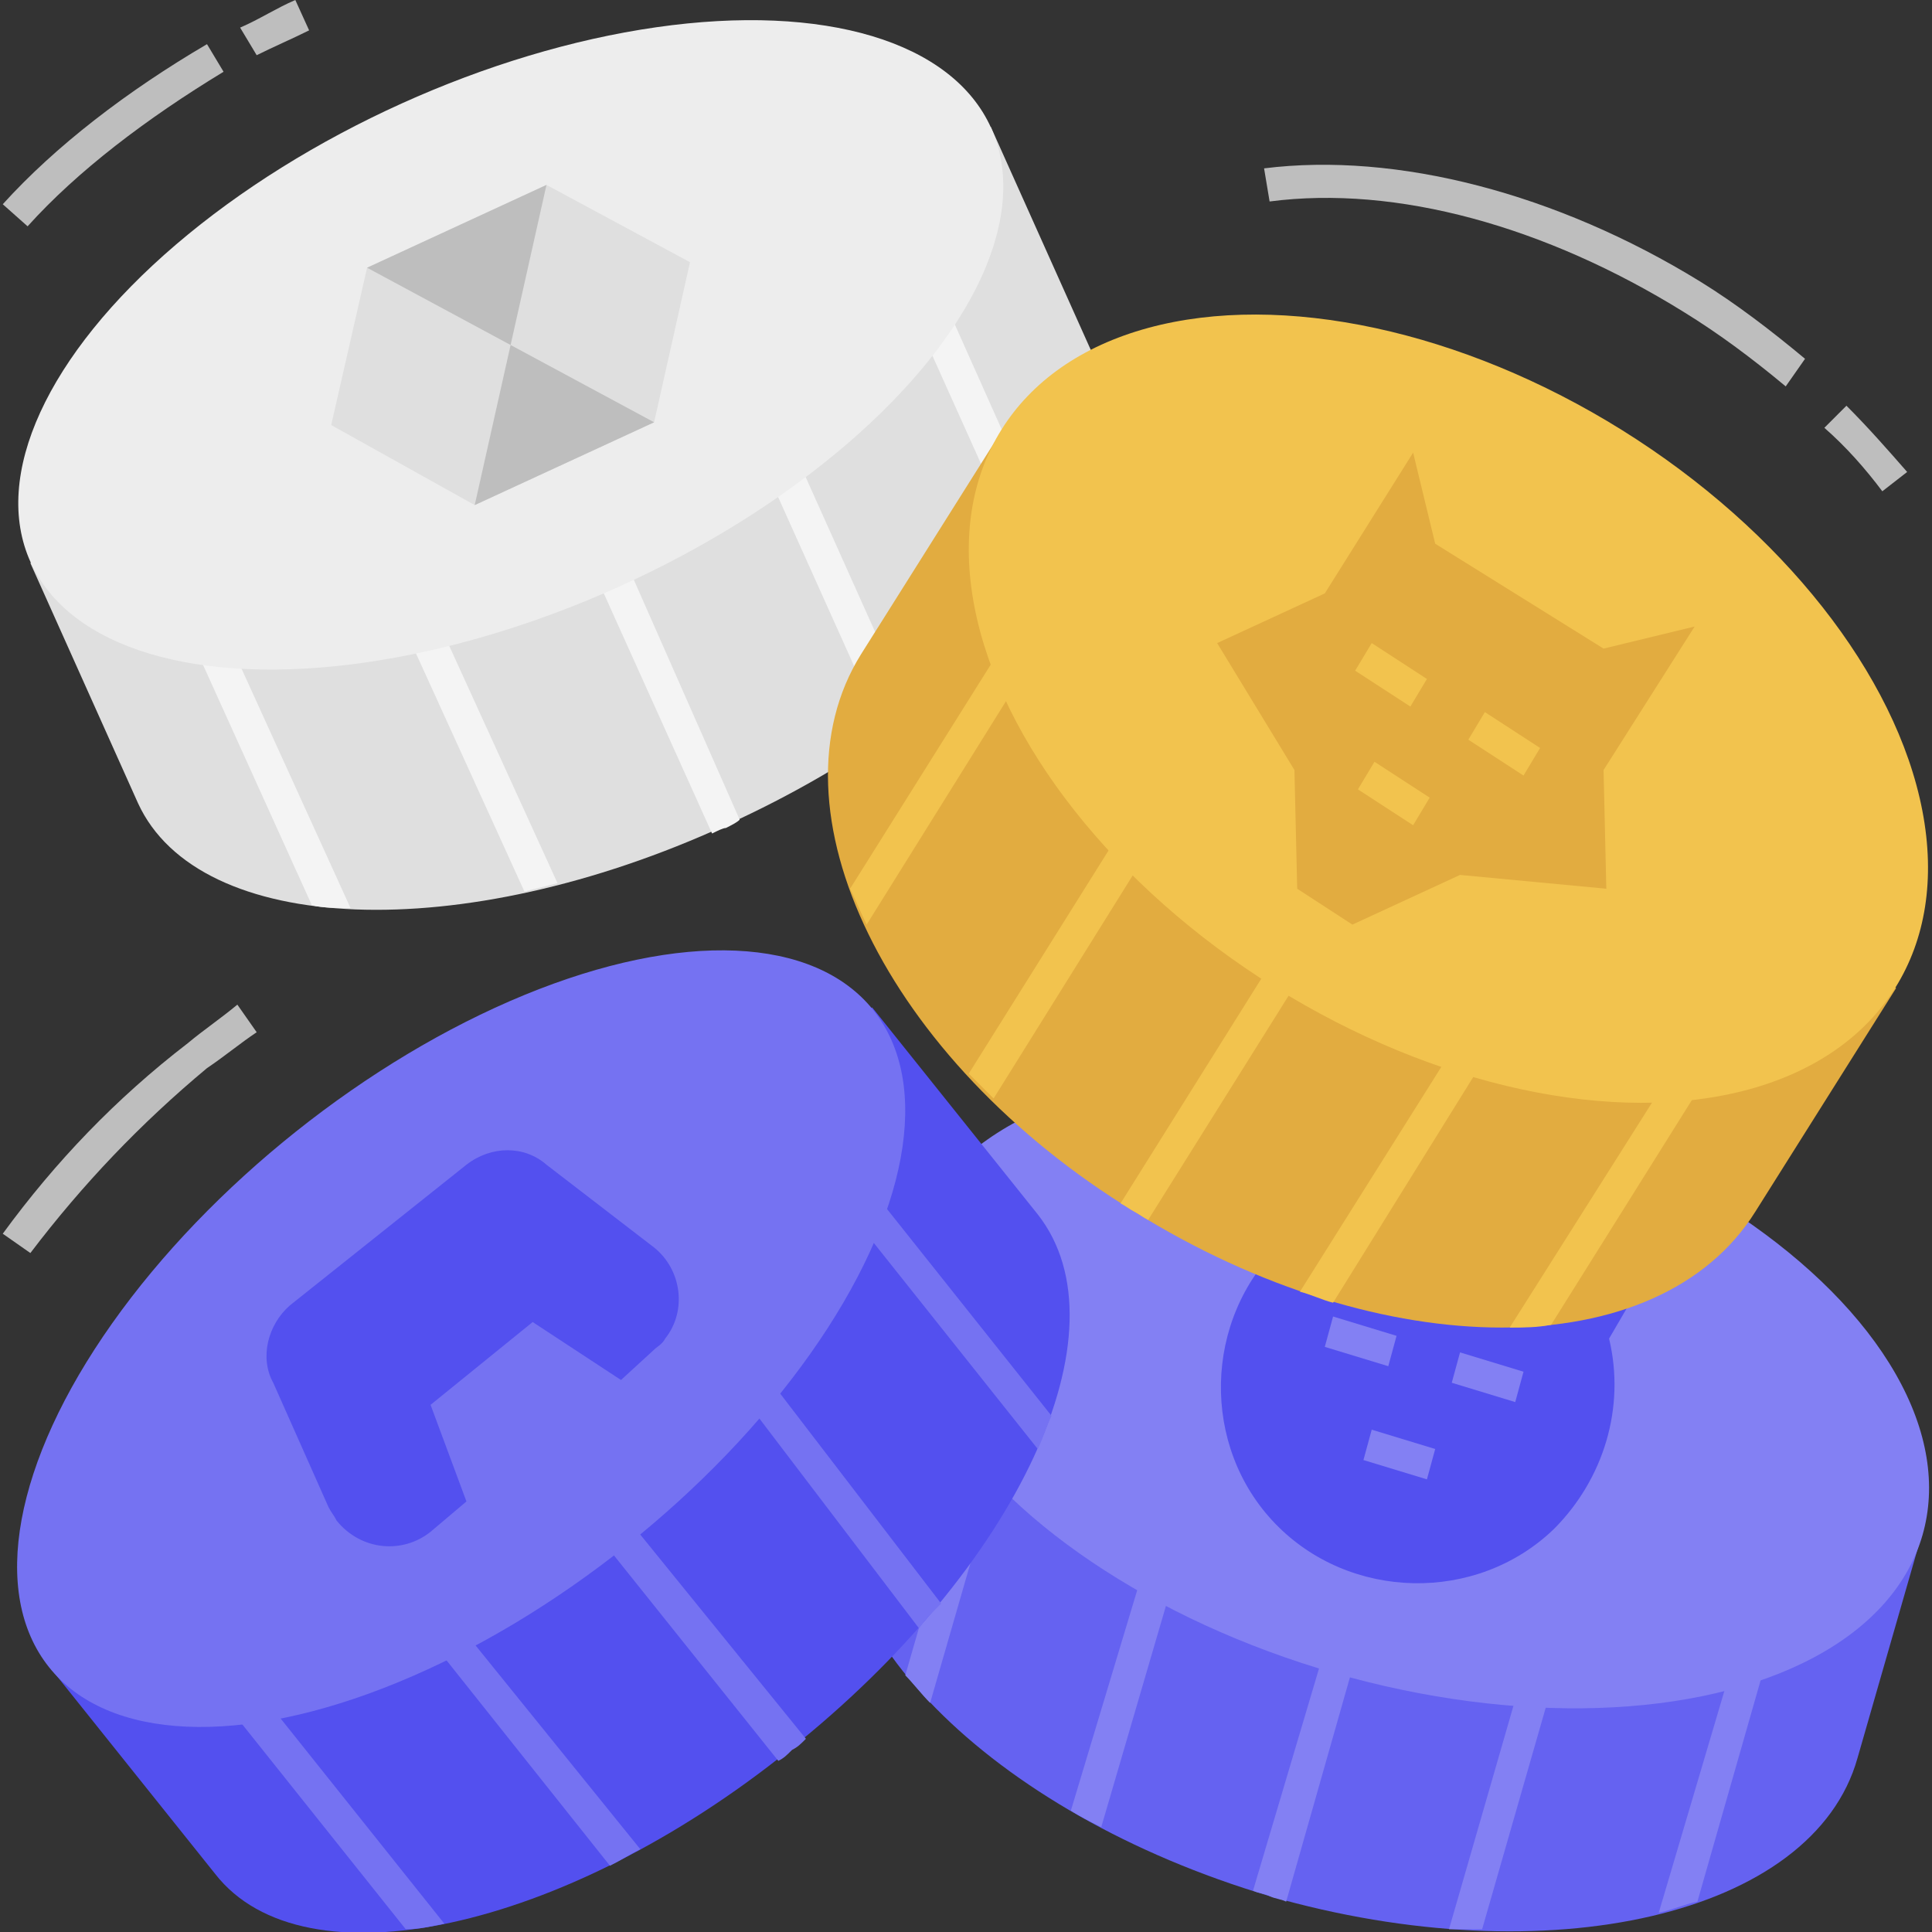
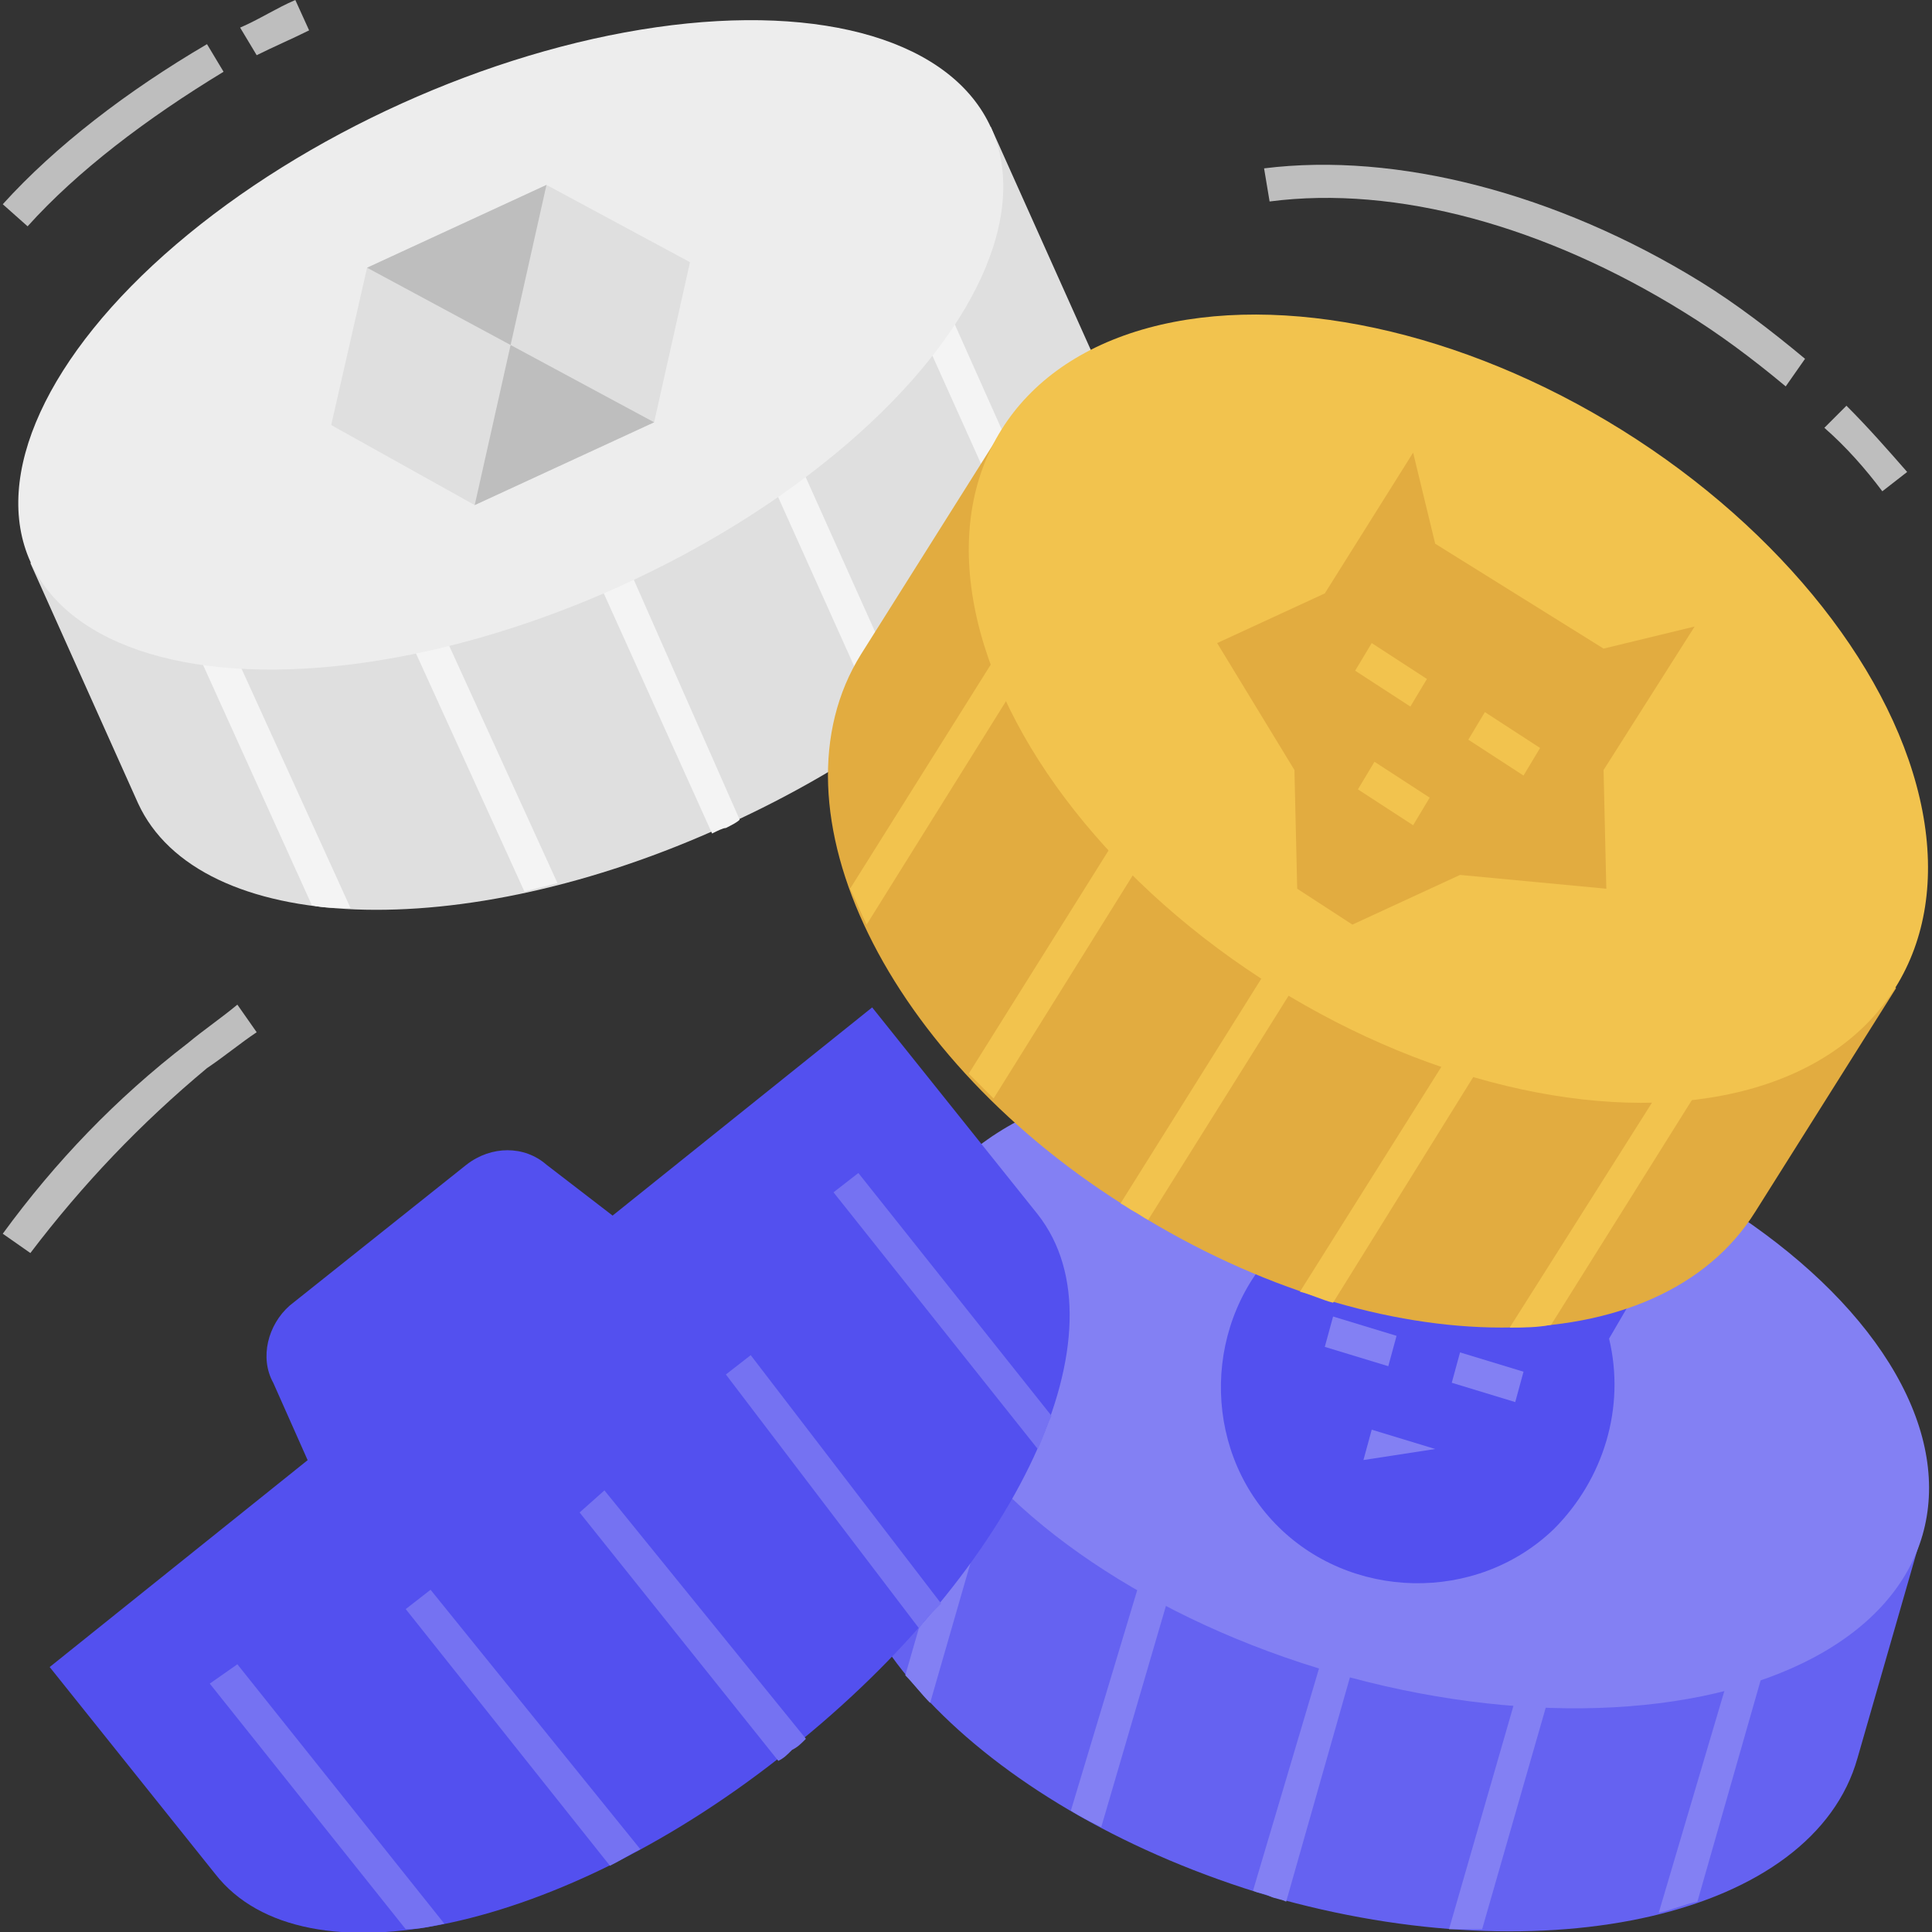
<svg xmlns="http://www.w3.org/2000/svg" id="Layer_1" x="0px" y="0px" width="70px" height="70px" viewBox="0 0 70 70" style="enable-background:new 0 0 70 70;" xml:space="preserve">
  <rect x="0" y="0" width="70" height="70" fill="#333333" stroke="none" />
  <style type="text/css">	.st0{fill:#6562F1;}	.st1{fill:#8380F3;}	.st2{fill:#5350EF;}	.st3{fill:#DFDFDF;}	.st4{fill:#F4F4F4;}	.st5{fill:#E2AC40;}	.st6{fill:#F2C34E;}	.st7{fill:#7572F2;}	.st8{fill:#EDEDED;}	.st9{fill:#BEBEBE;}</style>
  <g id="FLAT">
    <path class="st0" d="M32.9,45l-2.3,8C29,58.8,35.9,65.7,46,68.7c10.1,2.9,19.7,0.7,21.3-5l2.3-8L32.9,45z" />
    <g>
      <path class="st1" d="M60.1,69.3c0.5-0.1,0.9-0.3,1.4-0.4l2.6-9.1l-1.1-0.3L60.1,69.3z" />
      <path class="st1" d="M53.7,69.9l2.9-10.1l-1.1-0.3l-3,10.4C52.9,69.9,53.3,69.9,53.7,69.9z" />
      <path class="st1" d="M45.4,68.5c0.2,0.1,0.4,0.1,0.6,0.2c0.2,0.1,0.4,0.1,0.6,0.2l2.9-10.2l-1.1-0.3L45.4,68.5z" />
      <path class="st1" d="M38.8,65.6c0.3,0.2,0.7,0.4,1.1,0.6l3.1-10.6l-1.1-0.3L38.8,65.6z" />
      <path class="st1" d="M33.7,61.7l3-10.4L35.6,51l-2.8,9.7C33.1,61,33.4,61.4,33.7,61.7L33.7,61.7z" />
      <ellipse transform="matrix(0.277 -0.961 0.961 0.277 -11.248 85.698)" class="st1" cx="51.3" cy="50.3" rx="10.7" ry="19.1" />
    </g>
    <path class="st2" d="M57.9,45.6l-1.1,0.1c-1.9-2.2-4.9-3.1-7.6-2.2l-0.9-0.7c-0.5-0.4-1.3-0.3-1.7,0.2c-0.1,0.2-0.2,0.4-0.2,0.7  l0,1.4c-2.8,2.7-2.9,7.3-0.2,10.1c2.7,2.8,7.3,2.9,10.1,0.2c1.8-1.8,2.6-4.4,2-6.9l0.7-1.2c0.3-0.6,0.2-1.3-0.4-1.6  C58.3,45.6,58.1,45.6,57.9,45.6L57.9,45.6z" />
    <path class="st1" d="M48,48.8l0.3-1.1l2.3,0.7l-0.3,1.1L48,48.8z" />
    <path class="st1" d="M52.6,50.1l0.3-1.1l2.3,0.7l-0.3,1.1L52.6,50.1z" />
-     <path class="st1" d="M49.4,52.9l0.3-1.1l2.3,0.7l-0.3,1.1L49.4,52.9z" />
+     <path class="st1" d="M49.4,52.9l0.3-1.1l2.3,0.7L49.4,52.9z" />
    <path class="st3" d="M39.8,13.3l-3.9-8.7L1.1,20.4L5,29.1c2.2,4.8,11.7,5.2,21.3,0.8C36,25.5,42,18.1,39.8,13.3z" />
    <path class="st4" d="M7.6,21.7l-1.1,0.5l4.8,10.6c0.4,0.1,0.9,0.1,1.4,0.1L7.6,21.7z" />
    <path class="st4" d="M15.5,21.7l-1.1,0.5L19,32.3c0.4-0.1,0.8-0.2,1.2-0.3L15.5,21.7z" />
    <path class="st4" d="M22.3,19.5L21.2,20l4.6,10.2c0.2-0.1,0.4-0.2,0.5-0.2c0.2-0.1,0.4-0.2,0.5-0.3L22.3,19.5z" />
    <path class="st4" d="M28.3,15.3l-1.1,0.5l4.9,10.9c0.3-0.2,0.7-0.5,1-0.7L28.3,15.3z" />
    <path class="st4" d="M38.5,20.5l-4.6-10.3l-1.1,0.5l4.9,10.9C38,21.2,38.2,20.8,38.5,20.5z" />
    <path class="st5" d="M36.3,15.6l-5.1,8.1c-3.5,5.6,0.9,14.7,9.9,20.2c9,5.6,19,5.6,22.5,0l5.1-8.1L36.3,15.6z" />
    <path class="st6" d="M54.7,48.1c0.5,0,1,0,1.5-0.1l5.7-9.1l-1-0.6L54.7,48.1z" />
    <path class="st6" d="M47.1,46.8c0.4,0.1,0.8,0.3,1.2,0.4l5.9-9.5l-1-0.6L47.1,46.8z" />
    <path class="st6" d="M40.6,43.6c0.2,0.1,0.3,0.2,0.5,0.3c0.2,0.1,0.3,0.2,0.5,0.3l5.7-9.1l-1-0.6L40.6,43.6z" />
    <path class="st6" d="M40.8,29.8l-5.7,9.1c0.3,0.3,0.6,0.6,0.9,0.9l5.8-9.3L40.8,29.8z" />
    <path class="st6" d="M31.4,33.5l6.3-10.1l-1-0.6l-5.9,9.4C31,32.6,31.2,33.1,31.4,33.5z" />
    <ellipse transform="matrix(0.529 -0.848 0.848 0.529 2.912 56.602)" class="st6" cx="52.5" cy="25.7" rx="11.9" ry="19.1" />
    <path class="st5" d="M61.4,22.7l-3.3,0.8L52,19.7l-0.8-3.3l-3.2,5.1l-3.9,1.8l2.8,4.6l0.1,4.3l2,1.3l3.9-1.8l5.3,0.5l-0.1-4.3  L61.4,22.7z" />
    <path class="st2" d="M37.6,44l-6-7.5L1.8,60.4l6,7.5C11,72,20.4,70,28.6,63.4C36.9,56.8,40.9,48.2,37.6,44z" />
    <path class="st7" d="M38.1,51.3l-7-8.8l-0.9,0.7l7.4,9.3C37.8,52.1,37.9,51.7,38.1,51.3L38.1,51.3z" />
    <path class="st7" d="M34.1,58.1l-6.9-9l-0.9,0.7l7,9.2C33.5,58.7,33.8,58.4,34.1,58.1z" />
    <path class="st7" d="M21.9,54L21,54.8l7.2,9c0.2-0.1,0.3-0.2,0.5-0.4c0.2-0.1,0.3-0.2,0.5-0.4L21.9,54z" />
    <path class="st7" d="M15.6,57.6l-0.9,0.7l7.4,9.3c0.4-0.2,0.7-0.4,1.1-0.6L15.6,57.6z" />
    <path class="st7" d="M16.1,69.7l-7.5-9.4L7.6,61l7.1,8.9C15.2,69.9,15.6,69.8,16.1,69.7z" />
    <ellipse transform="matrix(0.911 -0.412 0.412 0.911 -3.497 8.73)" class="st8" cx="18.5" cy="12.5" rx="19.1" ry="9.6" />
    <path class="st3" d="M19.8,6.7l-6.5,3L12,15.4l5.2,2.9l6.5-3L25,9.5L19.8,6.7z" />
    <path class="st9" d="M18.5,12.5l1.3-5.8l-6.5,3L18.5,12.5z" />
    <path class="st9" d="M18.5,12.5l-1.3,5.8l6.5-3L18.5,12.5z" />
    <path class="st9" d="M9.3,2L8.7,1c0.7-0.3,1.3-0.7,2-1l0.5,1.1C10.6,1.4,9.9,1.7,9.3,2z" />
    <path class="st9" d="M1,8.2L0.1,7.4C2,5.3,4.6,3.3,7.5,1.6l0.6,1C5.3,4.3,2.8,6.2,1,8.2z" />
    <path class="st6" d="M49.1,24.3l0.6-1l2,1.3l-0.6,1L49.1,24.3z" />
    <path class="st6" d="M53.2,26.8l0.6-1l2,1.3l-0.6,1L53.2,26.8z" />
    <path class="st6" d="M49.2,28.6l0.6-1l2,1.3l-0.6,1L49.2,28.6z" />
    <path class="st9" d="M68.2,17.8c-0.6-0.8-1.3-1.6-2.1-2.3l0.8-0.8c0.8,0.8,1.5,1.6,2.2,2.4L68.2,17.8z" />
    <path class="st9" d="M64.7,14c-1.2-1-2.4-1.9-3.7-2.7c-5-3.1-10.4-4.6-15-4l-0.2-1.2c4.8-0.6,10.6,0.9,15.8,4.1  c1.3,0.8,2.6,1.8,3.8,2.8L64.7,14z" />
    <path class="st9" d="M1.1,45.4l-1-0.7c1.9-2.6,4.1-4.9,6.7-6.9c0.6-0.5,1.2-0.9,1.8-1.4l0.7,1c-0.6,0.4-1.2,0.9-1.8,1.3  C5.1,40.7,3,42.9,1.1,45.4z" />
-     <ellipse transform="matrix(0.782 -0.623 0.623 0.782 -26.566 20.979)" class="st7" cx="16.7" cy="48.5" rx="19.1" ry="9.6" />
    <path class="st2" d="M10.5,47.3l6.4-5.1c0.9-0.7,2.1-0.7,2.9,0l3.9,3c1,0.8,1.2,2.3,0.4,3.3c-0.1,0.2-0.3,0.3-0.4,0.4L22.5,50  l-3.2-2.1l-3.7,3l1.3,3.5l-1.3,1.1c-1,0.8-2.5,0.7-3.4-0.4c-0.1-0.2-0.2-0.3-0.3-0.5l-2-4.5C9.4,49.2,9.7,48,10.5,47.3L10.5,47.3z" />
  </g>
</svg>